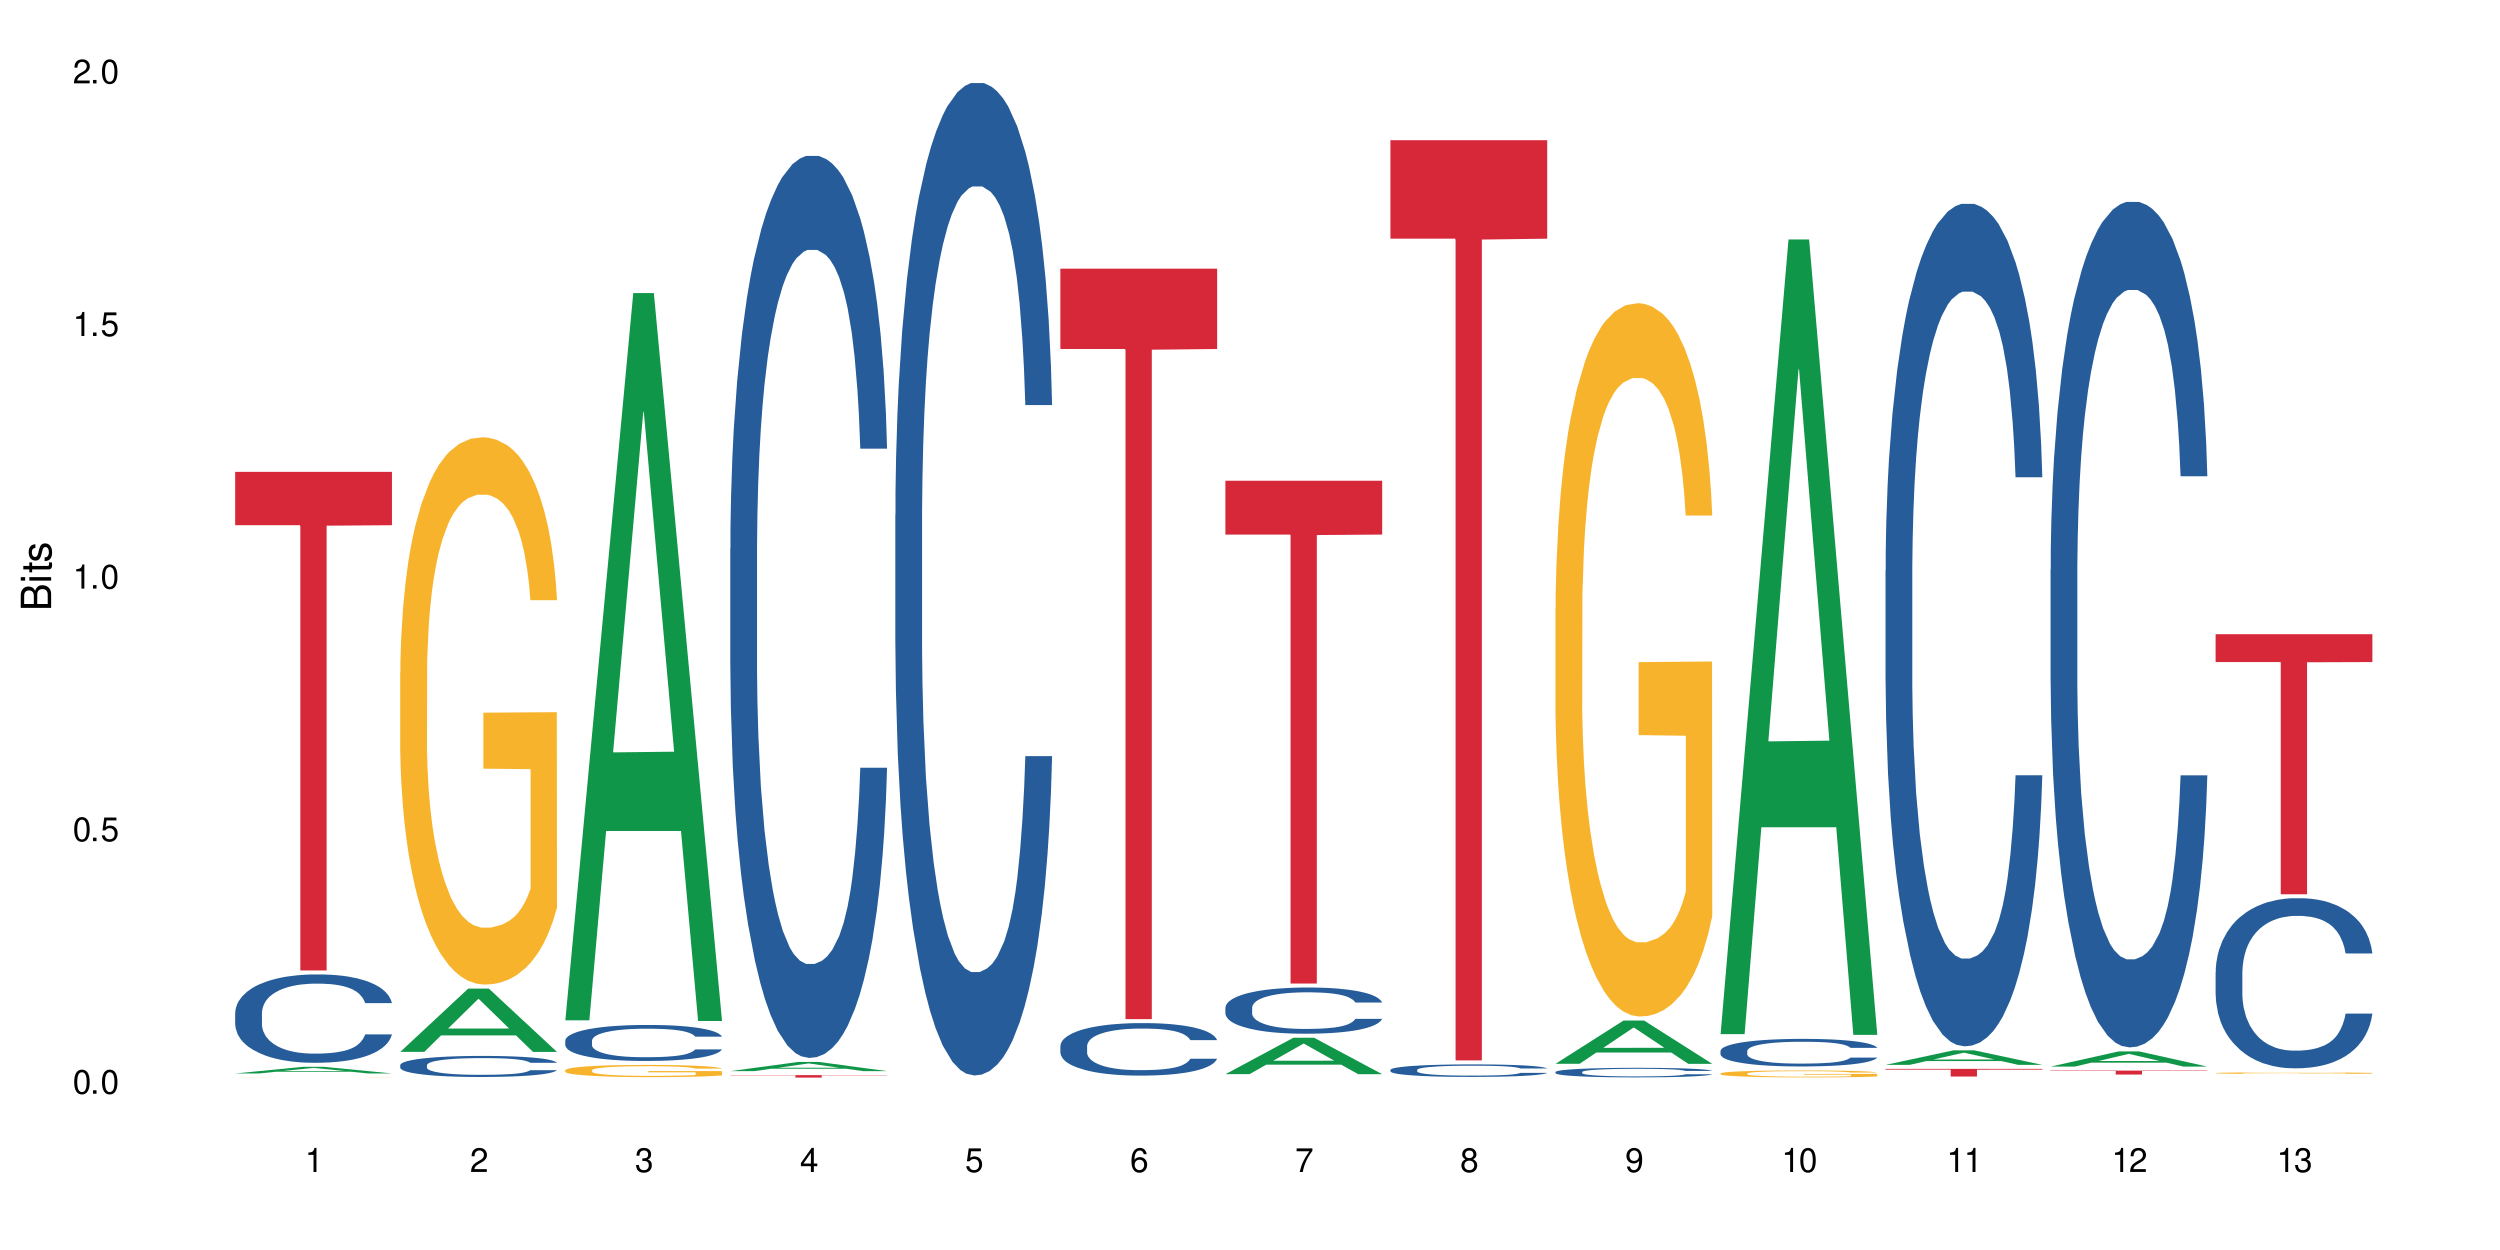
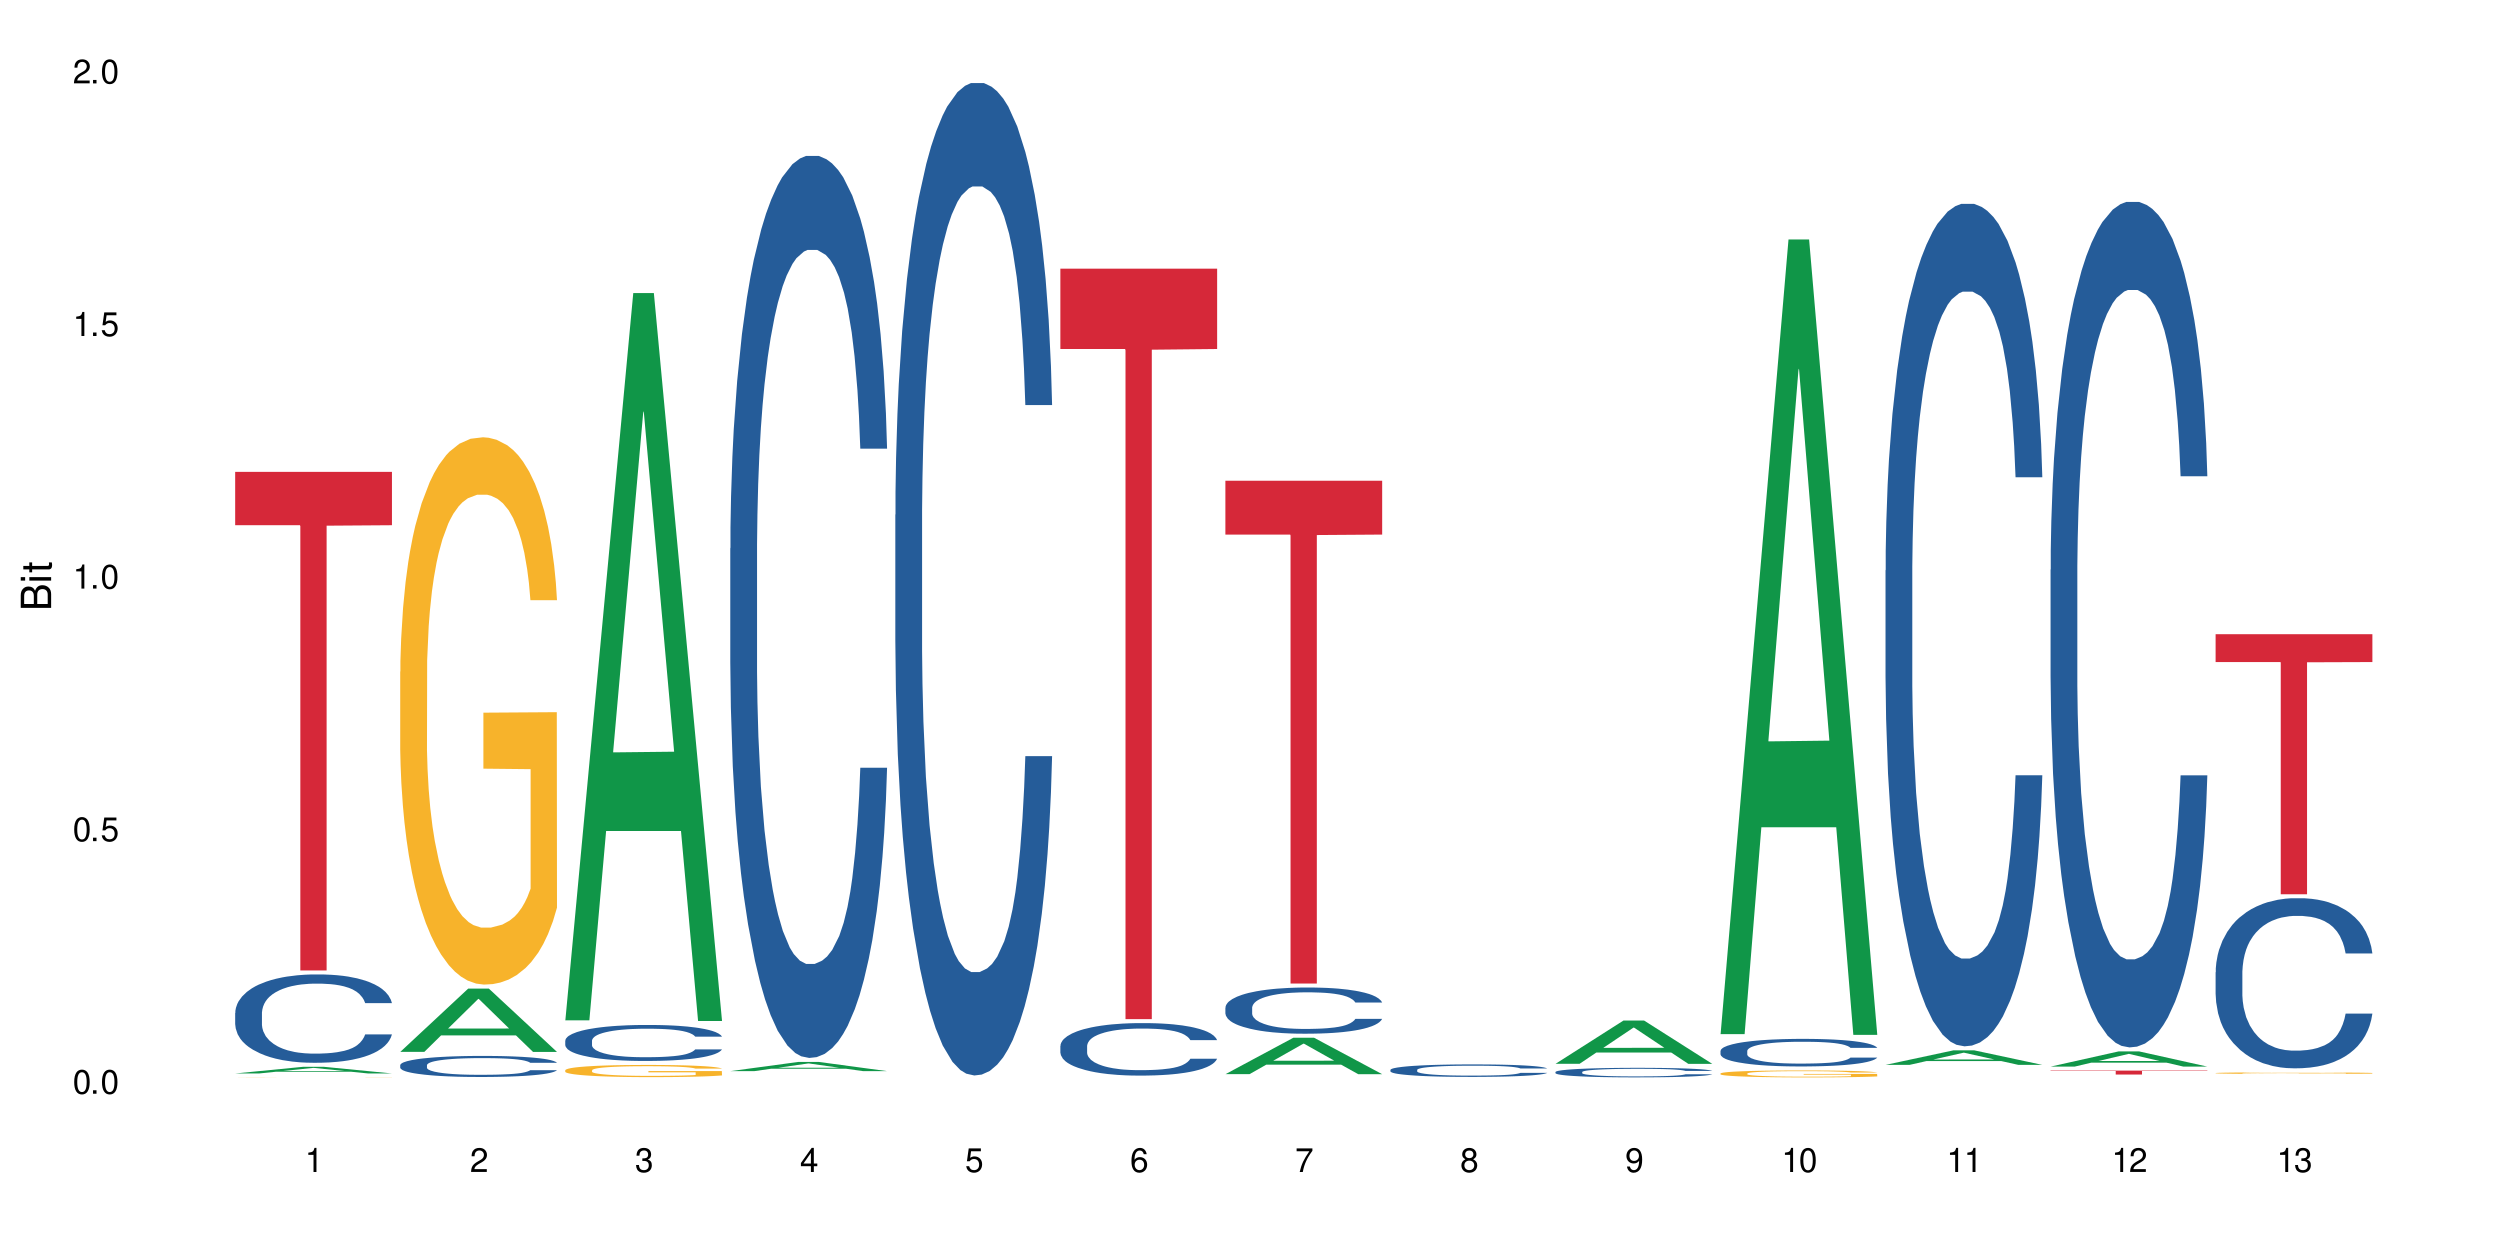
<svg xmlns="http://www.w3.org/2000/svg" xmlns:xlink="http://www.w3.org/1999/xlink" width="720" height="360" viewBox="0 0 720 360">
  <defs>
    <g>
      <g id="glyph-0-0">
</g>
      <g id="glyph-0-1">
        <path d="M 2.641 -6.938 C 2 -6.938 1.422 -6.656 1.078 -6.172 C 0.641 -5.562 0.406 -4.641 0.406 -3.359 C 0.406 -1.016 1.188 0.219 2.641 0.219 C 4.078 0.219 4.859 -1.016 4.859 -3.297 C 4.859 -4.641 4.656 -5.547 4.203 -6.172 C 3.844 -6.656 3.281 -6.938 2.641 -6.938 Z M 2.641 -6.188 C 3.547 -6.188 4 -5.25 4 -3.375 C 4 -1.406 3.562 -0.484 2.625 -0.484 C 1.734 -0.484 1.281 -1.438 1.281 -3.344 C 1.281 -5.25 1.734 -6.188 2.641 -6.188 Z M 2.641 -6.188 " />
      </g>
      <g id="glyph-0-2">
        <path d="M 1.828 -1 L 0.828 -1 L 0.828 0 L 1.828 0 Z M 1.828 -1 " />
      </g>
      <g id="glyph-0-3">
        <path d="M 4.562 -6.797 L 1.062 -6.797 L 0.547 -3.094 L 1.328 -3.094 C 1.719 -3.562 2.047 -3.734 2.578 -3.734 C 3.484 -3.734 4.062 -3.109 4.062 -2.094 C 4.062 -1.125 3.484 -0.531 2.578 -0.531 C 1.828 -0.531 1.375 -0.906 1.188 -1.672 L 0.328 -1.672 C 0.453 -1.109 0.547 -0.844 0.75 -0.594 C 1.125 -0.078 1.828 0.219 2.594 0.219 C 3.969 0.219 4.922 -0.781 4.922 -2.219 C 4.922 -3.562 4.031 -4.484 2.719 -4.484 C 2.25 -4.484 1.859 -4.359 1.469 -4.062 L 1.734 -5.969 L 4.562 -5.969 Z M 4.562 -6.797 " />
      </g>
      <g id="glyph-0-4">
        <path d="M 2.484 -4.938 L 2.484 0 L 3.328 0 L 3.328 -6.938 L 2.766 -6.938 C 2.469 -5.875 2.281 -5.734 0.984 -5.562 L 0.984 -4.938 Z M 2.484 -4.938 " />
      </g>
      <g id="glyph-0-5">
        <path d="M 4.859 -0.828 L 1.281 -0.828 C 1.359 -1.406 1.672 -1.781 2.5 -2.281 L 3.469 -2.828 C 4.406 -3.344 4.906 -4.062 4.906 -4.906 C 4.906 -5.484 4.672 -6.031 4.266 -6.406 C 3.859 -6.766 3.375 -6.938 2.719 -6.938 C 1.859 -6.938 1.219 -6.625 0.844 -6.031 C 0.609 -5.672 0.5 -5.234 0.484 -4.531 L 1.328 -4.531 C 1.359 -5.016 1.406 -5.281 1.531 -5.516 C 1.75 -5.938 2.188 -6.203 2.703 -6.203 C 3.469 -6.203 4.031 -5.641 4.031 -4.891 C 4.031 -4.344 3.719 -3.859 3.125 -3.516 L 2.234 -3 C 0.812 -2.172 0.406 -1.531 0.328 -0.016 L 4.859 -0.016 Z M 4.859 -0.828 " />
      </g>
      <g id="glyph-0-6">
        <path d="M 2.125 -3.188 L 2.578 -3.188 C 3.5 -3.188 3.984 -2.766 3.984 -1.922 C 3.984 -1.062 3.469 -0.531 2.594 -0.531 C 1.656 -0.531 1.203 -1 1.156 -2.016 L 0.312 -2.016 C 0.344 -1.453 0.438 -1.094 0.609 -0.781 C 0.953 -0.109 1.625 0.219 2.547 0.219 C 3.953 0.219 4.859 -0.625 4.859 -1.938 C 4.859 -2.828 4.516 -3.297 3.703 -3.594 C 4.344 -3.844 4.656 -4.328 4.656 -5.031 C 4.656 -6.219 3.875 -6.938 2.578 -6.938 C 1.203 -6.938 0.484 -6.172 0.453 -4.703 L 1.297 -4.703 C 1.312 -5.125 1.344 -5.359 1.453 -5.578 C 1.641 -5.969 2.062 -6.203 2.594 -6.203 C 3.344 -6.203 3.797 -5.75 3.797 -5 C 3.797 -4.516 3.609 -4.219 3.25 -4.047 C 3.016 -3.953 2.703 -3.922 2.125 -3.906 Z M 2.125 -3.188 " />
      </g>
      <g id="glyph-0-7">
        <path d="M 3.141 -1.672 L 3.141 0 L 3.984 0 L 3.984 -1.672 L 4.984 -1.672 L 4.984 -2.438 L 3.984 -2.438 L 3.984 -6.938 L 3.359 -6.938 L 0.266 -2.578 L 0.266 -1.672 Z M 3.141 -2.438 L 1 -2.438 L 3.141 -5.5 Z M 3.141 -2.438 " />
      </g>
      <g id="glyph-0-8">
        <path d="M 4.781 -5.125 C 4.609 -6.266 3.891 -6.938 2.844 -6.938 C 2.094 -6.938 1.422 -6.578 1.031 -5.953 C 0.594 -5.266 0.406 -4.422 0.406 -3.172 C 0.406 -2 0.578 -1.25 0.984 -0.641 C 1.359 -0.078 1.953 0.219 2.703 0.219 C 3.984 0.219 4.922 -0.75 4.922 -2.094 C 4.922 -3.375 4.062 -4.281 2.844 -4.281 C 2.172 -4.281 1.641 -4.031 1.281 -3.516 C 1.281 -5.234 1.828 -6.188 2.797 -6.188 C 3.391 -6.188 3.797 -5.797 3.938 -5.125 Z M 2.734 -3.531 C 3.547 -3.531 4.062 -2.953 4.062 -2.031 C 4.062 -1.156 3.484 -0.531 2.703 -0.531 C 1.922 -0.531 1.328 -1.188 1.328 -2.078 C 1.328 -2.938 1.906 -3.531 2.734 -3.531 Z M 2.734 -3.531 " />
      </g>
      <g id="glyph-0-9">
        <path d="M 4.984 -6.797 L 0.438 -6.797 L 0.438 -5.969 L 4.109 -5.969 C 2.5 -3.656 1.828 -2.234 1.328 0 L 2.219 0 C 2.594 -2.172 3.453 -4.047 4.984 -6.094 Z M 4.984 -6.797 " />
      </g>
      <g id="glyph-0-10">
        <path d="M 3.75 -3.656 C 4.469 -4.094 4.688 -4.438 4.688 -5.078 C 4.688 -6.172 3.844 -6.938 2.641 -6.938 C 1.438 -6.938 0.594 -6.172 0.594 -5.094 C 0.594 -4.438 0.812 -4.094 1.516 -3.656 C 0.734 -3.266 0.359 -2.703 0.359 -1.922 C 0.359 -0.656 1.281 0.219 2.641 0.219 C 3.984 0.219 4.922 -0.656 4.922 -1.922 C 4.922 -2.703 4.531 -3.266 3.75 -3.656 Z M 2.641 -6.188 C 3.359 -6.188 3.812 -5.75 3.812 -5.062 C 3.812 -4.406 3.344 -3.984 2.641 -3.984 C 1.922 -3.984 1.453 -4.406 1.453 -5.078 C 1.453 -5.75 1.922 -6.188 2.641 -6.188 Z M 2.641 -3.266 C 3.484 -3.266 4.062 -2.719 4.062 -1.906 C 4.062 -1.078 3.484 -0.531 2.625 -0.531 C 1.797 -0.531 1.219 -1.094 1.219 -1.906 C 1.219 -2.719 1.781 -3.266 2.641 -3.266 Z M 2.641 -3.266 " />
      </g>
      <g id="glyph-0-11">
        <path d="M 0.516 -1.578 C 0.672 -0.453 1.406 0.219 2.438 0.219 C 3.188 0.219 3.859 -0.141 4.266 -0.766 C 4.688 -1.453 4.891 -2.297 4.891 -3.547 C 4.891 -4.719 4.703 -5.453 4.312 -6.078 C 3.938 -6.641 3.344 -6.938 2.594 -6.938 C 1.297 -6.938 0.359 -5.969 0.359 -4.625 C 0.359 -3.344 1.234 -2.453 2.453 -2.453 C 3.094 -2.453 3.578 -2.672 4.016 -3.203 C 4 -1.484 3.469 -0.531 2.5 -0.531 C 1.906 -0.531 1.484 -0.906 1.359 -1.578 Z M 2.578 -6.203 C 3.375 -6.203 3.969 -5.531 3.969 -4.641 C 3.969 -3.797 3.391 -3.188 2.547 -3.188 C 1.734 -3.188 1.234 -3.766 1.234 -4.688 C 1.234 -5.562 1.797 -6.203 2.578 -6.203 Z M 2.578 -6.203 " />
      </g>
      <g id="glyph-1-0">
</g>
      <g id="glyph-1-1">
        <path d="M 0 -0.953 L 0 -4.891 C 0 -5.719 -0.234 -6.344 -0.734 -6.797 C -1.188 -7.234 -1.812 -7.469 -2.5 -7.469 C -3.547 -7.469 -4.188 -7 -4.625 -5.875 C -4.984 -6.688 -5.625 -7.094 -6.531 -7.094 C -7.172 -7.094 -7.734 -6.859 -8.141 -6.391 C -8.562 -5.922 -8.75 -5.344 -8.75 -4.5 L -8.75 -0.953 Z M -4.984 -2.062 L -7.766 -2.062 L -7.766 -4.219 C -7.766 -4.844 -7.688 -5.203 -7.453 -5.5 C -7.219 -5.812 -6.859 -5.969 -6.375 -5.969 C -5.891 -5.969 -5.531 -5.812 -5.297 -5.5 C -5.062 -5.203 -4.984 -4.844 -4.984 -4.219 Z M -0.984 -2.062 L -4 -2.062 L -4 -4.781 C -4 -5.766 -3.438 -6.359 -2.484 -6.359 C -1.547 -6.359 -0.984 -5.766 -0.984 -4.781 Z M -0.984 -2.062 " />
      </g>
      <g id="glyph-1-2">
        <path d="M -6.281 -1.797 L -6.281 -0.797 L 0 -0.797 L 0 -1.797 Z M -8.75 -1.797 L -8.75 -0.797 L -7.484 -0.797 L -7.484 -1.797 Z M -8.75 -1.797 " />
      </g>
      <g id="glyph-1-3">
        <path d="M -6.281 -3.047 L -6.281 -2.016 L -8.016 -2.016 L -8.016 -1.016 L -6.281 -1.016 L -6.281 -0.172 L -5.469 -0.172 L -5.469 -1.016 L -0.719 -1.016 C -0.078 -1.016 0.281 -1.453 0.281 -2.234 C 0.281 -2.5 0.25 -2.719 0.188 -3.047 L -0.641 -3.047 C -0.609 -2.906 -0.594 -2.766 -0.594 -2.562 C -0.594 -2.141 -0.719 -2.016 -1.156 -2.016 L -5.469 -2.016 L -5.469 -3.047 Z M -6.281 -3.047 " />
      </g>
      <g id="glyph-1-4">
-         <path d="M -4.531 -5.25 C -5.766 -5.25 -6.469 -4.422 -6.469 -2.969 C -6.469 -1.516 -5.719 -0.562 -4.547 -0.562 C -3.562 -0.562 -3.094 -1.062 -2.734 -2.562 L -2.516 -3.484 C -2.344 -4.188 -2.094 -4.469 -1.641 -4.469 C -1.047 -4.469 -0.641 -3.875 -0.641 -3 C -0.641 -2.453 -0.797 -2 -1.062 -1.75 C -1.25 -1.594 -1.422 -1.531 -1.875 -1.469 L -1.875 -0.406 C -0.422 -0.453 0.281 -1.266 0.281 -2.922 C 0.281 -4.5 -0.5 -5.516 -1.719 -5.516 C -2.656 -5.516 -3.172 -4.984 -3.469 -3.734 L -3.703 -2.766 C -3.891 -1.953 -4.156 -1.609 -4.594 -1.609 C -5.188 -1.609 -5.547 -2.125 -5.547 -2.938 C -5.547 -3.75 -5.203 -4.172 -4.531 -4.203 Z M -4.531 -5.25 " />
-       </g>
+         </g>
    </g>
  </defs>
  <rect x="-72" y="-36" width="864" height="432" fill="rgb(100%, 100%, 100%)" fill-opacity="1" />
  <path fill-rule="nonzero" fill="rgb(6.275%, 58.824%, 28.235%)" fill-opacity="1" d="M 67.73 309.156 L 67.777 309.152 L 87.316 307.238 L 93.25 307.238 L 112.883 309.156 L 105.984 309.156 L 101.066 308.656 L 79.5 308.656 L 74.676 309.156 L 67.73 309.156 L 81.574 308.449 L 99.086 308.445 L 90.355 307.551 L 90.258 307.551 L 90.164 307.555 L 81.527 308.445 L 81.574 308.449 Z M 67.73 309.156 " />
  <path fill-rule="nonzero" fill="rgb(14.51%, 36.078%, 60%)" fill-opacity="1" d="M 67.73 291.715 L 67.785 291.695 L 67.785 291.137 L 67.953 290.25 L 68.336 289.137 L 68.723 288.367 L 69.715 286.996 L 71.09 285.672 L 72.523 284.648 L 73.566 284.043 L 74.504 283.578 L 76.652 282.719 L 78.027 282.277 L 79.516 281.879 L 81.332 281.484 L 82.652 281.254 L 85.629 280.883 L 87.828 280.719 L 89.535 280.648 L 93.227 280.648 L 95.43 280.742 L 97.027 280.859 L 98.789 281.043 L 100.273 281.254 L 102.863 281.766 L 105.176 282.414 L 106.223 282.789 L 107.875 283.508 L 109.141 284.207 L 110.02 284.812 L 111.012 285.672 L 111.895 286.719 L 112.555 287.902 L 112.883 288.902 L 105.176 288.902 L 104.789 287.973 L 104.348 287.254 L 103.523 286.301 L 102.699 285.625 L 101.543 284.949 L 100.496 284.508 L 99.062 284.066 L 97.797 283.789 L 96.477 283.578 L 95.207 283.438 L 92.785 283.301 L 89.977 283.301 L 88.93 283.344 L 86.785 283.531 L 85.629 283.695 L 83.977 284.02 L 82.82 284.324 L 81.441 284.789 L 80.508 285.184 L 79.352 285.789 L 78.523 286.32 L 77.586 287.09 L 77.035 287.672 L 76.543 288.32 L 76.102 289.09 L 75.77 289.902 L 75.551 290.762 L 75.441 291.602 L 75.441 295.203 L 75.551 296.043 L 75.824 297.02 L 76.543 298.438 L 77.586 299.668 L 78.801 300.645 L 79.957 301.344 L 80.617 301.668 L 81.496 302.043 L 82.875 302.508 L 84.855 302.973 L 86.012 303.156 L 87.773 303.344 L 89.594 303.438 L 92.016 303.438 L 94.164 303.344 L 95.594 303.227 L 97.082 303.039 L 99.117 302.645 L 100.383 302.273 L 101.484 301.832 L 102.312 301.391 L 102.863 301.02 L 103.688 300.297 L 104.348 299.508 L 104.844 298.691 L 105.176 297.902 L 112.883 297.902 L 112.555 298.832 L 112.059 299.738 L 111.562 300.414 L 110.793 301.227 L 109.91 301.949 L 108.645 302.762 L 107.598 303.297 L 106.223 303.879 L 104.957 304.32 L 103.578 304.715 L 101.543 305.18 L 100.219 305.414 L 98.789 305.621 L 97.082 305.809 L 94.934 305.973 L 92.621 306.062 L 90.473 306.086 L 88.16 306.039 L 86.453 305.949 L 84.195 305.738 L 81.387 305.32 L 79.352 304.879 L 77.754 304.438 L 76.375 303.973 L 74.836 303.344 L 72.852 302.32 L 71.641 301.531 L 70.816 300.879 L 69.879 299.973 L 69.219 299.156 L 68.445 297.855 L 67.895 296.203 L 67.73 294.926 Z M 67.73 291.715 " />
  <path fill-rule="nonzero" fill="rgb(96.863%, 70.196%, 16.863%)" fill-opacity="1" d="M 67.73 310.324 L 67.785 310.324 L 68.008 310.32 L 68.559 310.32 L 69.273 310.316 L 70.539 310.316 L 71.367 310.312 L 73.898 310.312 L 76.211 310.309 L 106.551 310.309 L 107.875 310.312 L 110.297 310.312 L 111.234 310.316 L 112.555 310.316 L 112.883 310.32 L 105.23 310.32 L 104.789 310.316 L 103.469 310.316 L 102.641 310.312 L 79.902 310.312 L 78.801 310.316 L 76.871 310.316 L 76.266 310.32 L 75.938 310.32 L 75.496 310.324 L 75.441 310.328 L 75.605 310.332 L 76.375 310.332 L 77.035 310.336 L 78.855 310.336 L 79.844 310.34 L 88.82 310.34 L 91.023 310.344 L 93.832 310.344 L 97.137 310.34 L 105.285 310.34 L 105.285 310.332 L 91.684 310.332 L 91.684 310.328 L 112.828 310.328 L 112.883 310.34 L 111.727 310.34 L 110.297 310.344 L 98.953 310.344 L 96.531 310.348 L 87.168 310.348 L 85.242 310.344 L 76.598 310.344 L 75.109 310.34 L 71.09 310.34 L 70.207 310.336 L 68.941 310.336 L 68.5 310.332 L 67.84 310.332 L 67.73 310.328 Z M 67.73 310.324 " />
  <path fill-rule="nonzero" fill="rgb(83.922%, 15.686%, 22.353%)" fill-opacity="1" d="M 67.73 135.891 L 112.883 135.891 L 112.883 151.262 L 94.066 151.398 L 94.066 279.496 L 86.496 279.496 L 86.496 151.531 L 86.387 151.262 L 67.73 151.262 Z M 67.73 135.891 " />
  <path fill-rule="nonzero" fill="rgb(6.275%, 58.824%, 28.235%)" fill-opacity="1" d="M 115.262 302.941 L 115.309 302.922 L 134.848 284.711 L 140.781 284.711 L 160.414 302.957 L 153.516 302.957 L 148.598 298.195 L 127.031 298.195 L 122.207 302.941 L 115.262 302.941 L 129.105 296.227 L 146.617 296.207 L 137.887 287.691 L 137.789 287.676 L 137.691 287.727 L 129.059 296.207 L 129.105 296.227 Z M 115.262 302.941 " />
  <path fill-rule="nonzero" fill="rgb(14.51%, 36.078%, 60%)" fill-opacity="1" d="M 115.262 306.746 L 115.316 306.742 L 115.316 306.609 L 115.48 306.398 L 115.867 306.133 L 116.254 305.949 L 117.242 305.621 L 118.621 305.305 L 120.051 305.062 L 121.098 304.918 L 122.035 304.809 L 124.184 304.602 L 125.559 304.496 L 127.047 304.402 L 128.863 304.309 L 130.184 304.254 L 133.156 304.164 L 135.359 304.125 L 137.066 304.109 L 140.758 304.109 L 142.961 304.129 L 144.555 304.156 L 146.316 304.203 L 147.805 304.254 L 150.395 304.375 L 152.707 304.531 L 153.75 304.617 L 155.402 304.789 L 156.672 304.957 L 157.551 305.102 L 158.543 305.305 L 159.422 305.555 L 160.086 305.836 L 160.414 306.078 L 152.707 306.078 L 152.32 305.855 L 151.879 305.684 L 151.055 305.457 L 150.227 305.293 L 149.07 305.133 L 148.023 305.027 L 146.594 304.922 L 145.328 304.855 L 144.004 304.809 L 142.738 304.773 L 140.316 304.738 L 137.508 304.738 L 136.461 304.75 L 134.312 304.797 L 133.156 304.836 L 131.504 304.91 L 130.348 304.984 L 128.973 305.094 L 128.035 305.188 L 126.879 305.332 L 126.055 305.461 L 125.117 305.645 L 124.566 305.781 L 124.07 305.938 L 123.633 306.121 L 123.301 306.316 L 123.082 306.52 L 122.969 306.719 L 122.969 307.578 L 123.082 307.777 L 123.355 308.012 L 124.07 308.348 L 125.117 308.645 L 126.328 308.875 L 127.484 309.043 L 128.145 309.121 L 129.027 309.207 L 130.402 309.32 L 132.387 309.43 L 133.543 309.473 L 135.305 309.52 L 137.121 309.539 L 139.547 309.539 L 141.691 309.52 L 143.125 309.492 L 144.609 309.445 L 146.648 309.352 L 147.914 309.266 L 149.016 309.16 L 149.844 309.055 L 150.395 308.965 L 151.219 308.793 L 151.879 308.605 L 152.375 308.41 L 152.707 308.223 L 160.414 308.223 L 160.086 308.441 L 159.59 308.66 L 159.094 308.82 L 158.324 309.016 L 157.441 309.188 L 156.176 309.379 L 155.129 309.508 L 153.75 309.645 L 152.484 309.75 L 151.109 309.848 L 149.07 309.957 L 147.75 310.012 L 146.316 310.062 L 144.609 310.105 L 142.465 310.145 L 140.152 310.168 L 138.004 310.172 L 135.691 310.16 L 133.984 310.141 L 131.727 310.09 L 128.918 309.988 L 126.879 309.883 L 125.281 309.781 L 123.906 309.668 L 122.363 309.52 L 120.383 309.273 L 119.172 309.086 L 118.344 308.93 L 117.41 308.715 L 116.746 308.52 L 115.977 308.211 L 115.426 307.816 L 115.262 307.512 Z M 115.262 306.746 " />
  <path fill-rule="nonzero" fill="rgb(96.863%, 70.196%, 16.863%)" fill-opacity="1" d="M 115.262 193.445 L 115.316 193.305 L 115.316 190.426 L 115.535 183.945 L 116.086 175.02 L 116.805 167.68 L 117.574 161.922 L 118.07 158.898 L 118.895 154.578 L 119.609 151.414 L 121.43 144.934 L 123.742 138.891 L 125.008 136.297 L 126.438 133.852 L 128.477 131.117 L 129.414 130.109 L 132.277 127.805 L 135.523 126.363 L 139.105 125.934 L 140.758 126.078 L 143.016 126.652 L 146.098 128.238 L 147.859 129.676 L 149.238 131.117 L 150.668 132.988 L 152.43 135.867 L 154.082 139.32 L 155.402 142.777 L 156.727 147.094 L 157.828 151.699 L 158.762 156.738 L 159.59 162.785 L 160.086 167.824 L 160.414 172.863 L 152.762 172.863 L 152.32 167.824 L 151.824 163.938 L 151 159.188 L 150.172 155.73 L 149.348 152.996 L 147.805 149.254 L 146.484 146.949 L 144.832 144.934 L 143.234 143.641 L 141.418 142.777 L 140.316 142.488 L 137.398 142.488 L 134.754 143.496 L 133.211 144.648 L 132.109 145.797 L 130.57 147.957 L 129.633 149.684 L 129.082 150.836 L 127.43 155.301 L 126.328 159.332 L 125.723 162.066 L 124.953 166.383 L 124.402 170.27 L 123.797 176.027 L 123.465 180.348 L 123.023 190.137 L 122.969 216.047 L 123.137 221.52 L 123.465 227.422 L 123.906 232.602 L 124.566 238.074 L 125.227 242.246 L 126.383 247.863 L 127.375 251.605 L 128.145 254.051 L 129.633 257.938 L 130.238 259.234 L 131.672 261.824 L 133.156 263.84 L 134.973 265.566 L 136.352 266.43 L 138.555 267.152 L 141.363 267.152 L 144.668 266.289 L 146.758 265.137 L 148.191 263.984 L 149.125 262.977 L 150.281 261.395 L 151.109 259.953 L 151.879 258.371 L 152.816 255.922 L 152.816 221.52 L 139.215 221.375 L 139.215 205.25 L 160.359 205.105 L 160.414 261.395 L 159.258 265.281 L 157.828 269.023 L 156.449 271.902 L 155.02 274.348 L 152.98 277.082 L 151.328 278.812 L 148.797 280.828 L 146.484 282.121 L 144.059 282.984 L 141.914 283.418 L 139.379 283.562 L 137.121 283.273 L 134.699 282.41 L 132.773 281.258 L 131.012 279.82 L 129.246 277.949 L 127.047 274.926 L 125.613 272.477 L 124.125 269.453 L 122.641 265.855 L 121.316 261.969 L 120.438 258.945 L 119.555 255.492 L 118.621 251.172 L 117.738 246.277 L 117.078 241.816 L 116.473 236.777 L 116.031 232.027 L 115.59 225.547 L 115.371 220.367 L 115.262 215.902 Z M 115.262 193.445 " />
  <path fill-rule="nonzero" fill="rgb(6.275%, 58.824%, 28.235%)" fill-opacity="1" d="M 162.793 293.848 L 162.84 293.652 L 182.379 84.406 L 188.312 84.406 L 207.945 294.043 L 201.047 294.043 L 196.125 239.32 L 174.562 239.32 L 169.738 293.848 L 162.793 293.848 L 176.637 216.684 L 194.148 216.488 L 185.418 118.656 L 185.32 118.457 L 185.223 119.051 L 176.59 216.488 L 176.637 216.684 Z M 162.793 293.848 " />
  <path fill-rule="nonzero" fill="rgb(14.51%, 36.078%, 60%)" fill-opacity="1" d="M 162.793 299.703 L 162.848 299.691 L 162.848 299.465 L 163.012 299.105 L 163.398 298.652 L 163.781 298.34 L 164.773 297.781 L 166.148 297.238 L 167.582 296.824 L 168.629 296.578 L 169.562 296.387 L 171.711 296.039 L 173.09 295.859 L 174.574 295.695 L 176.391 295.535 L 177.715 295.441 L 180.688 295.289 L 182.891 295.223 L 184.598 295.195 L 188.285 295.195 L 190.488 295.234 L 192.086 295.281 L 193.848 295.355 L 195.336 295.441 L 197.922 295.648 L 200.234 295.914 L 201.281 296.066 L 202.934 296.359 L 204.199 296.645 L 205.082 296.891 L 206.074 297.238 L 206.953 297.668 L 207.613 298.148 L 207.945 298.555 L 200.234 298.555 L 199.852 298.176 L 199.41 297.883 L 198.582 297.496 L 197.758 297.223 L 196.602 296.945 L 195.555 296.766 L 194.125 296.586 L 192.855 296.473 L 191.535 296.387 L 190.27 296.332 L 187.848 296.273 L 185.039 296.273 L 183.992 296.293 L 181.844 296.367 L 180.688 296.434 L 179.035 296.566 L 177.879 296.691 L 176.504 296.879 L 175.566 297.043 L 174.41 297.289 L 173.586 297.504 L 172.648 297.816 L 172.098 298.055 L 171.602 298.32 L 171.16 298.633 L 170.832 298.965 L 170.609 299.312 L 170.5 299.656 L 170.5 301.121 L 170.609 301.465 L 170.887 301.859 L 171.602 302.438 L 172.648 302.941 L 173.859 303.34 L 175.016 303.621 L 175.676 303.754 L 176.559 303.906 L 177.934 304.094 L 179.918 304.285 L 181.074 304.359 L 182.836 304.438 L 184.652 304.473 L 187.074 304.473 L 189.223 304.438 L 190.656 304.391 L 192.141 304.312 L 194.18 304.152 L 195.445 304 L 196.547 303.82 L 197.371 303.641 L 197.922 303.488 L 198.75 303.195 L 199.41 302.875 L 199.906 302.543 L 200.234 302.219 L 207.945 302.219 L 207.613 302.598 L 207.117 302.969 L 206.625 303.242 L 205.852 303.574 L 204.973 303.867 L 203.703 304.199 L 202.66 304.418 L 201.281 304.652 L 200.016 304.836 L 198.641 304.996 L 196.602 305.184 L 195.281 305.277 L 193.848 305.363 L 192.141 305.441 L 189.992 305.508 L 187.68 305.543 L 185.535 305.555 L 183.219 305.535 L 181.512 305.496 L 179.254 305.41 L 176.449 305.242 L 174.41 305.062 L 172.812 304.883 L 171.438 304.691 L 169.895 304.438 L 167.914 304.02 L 166.699 303.699 L 165.875 303.434 L 164.938 303.062 L 164.277 302.73 L 163.508 302.203 L 162.957 301.531 L 162.793 301.008 Z M 162.793 299.703 " />
  <path fill-rule="nonzero" fill="rgb(96.863%, 70.196%, 16.863%)" fill-opacity="1" d="M 162.793 308.207 L 162.848 308.203 L 162.848 308.141 L 163.066 307.996 L 163.617 307.797 L 164.332 307.633 L 165.105 307.504 L 165.602 307.438 L 166.426 307.344 L 167.141 307.273 L 168.957 307.129 L 171.27 306.992 L 172.539 306.934 L 173.969 306.879 L 176.008 306.82 L 176.941 306.797 L 179.805 306.746 L 183.055 306.715 L 186.633 306.703 L 188.285 306.707 L 190.543 306.719 L 193.629 306.754 L 195.391 306.789 L 196.766 306.82 L 198.199 306.859 L 199.961 306.926 L 201.613 307.004 L 202.934 307.078 L 204.254 307.176 L 205.355 307.277 L 206.293 307.391 L 207.117 307.523 L 207.613 307.637 L 207.945 307.75 L 200.289 307.75 L 199.852 307.637 L 199.355 307.551 L 198.527 307.445 L 197.703 307.367 L 196.875 307.309 L 195.336 307.223 L 194.012 307.172 L 192.363 307.129 L 190.766 307.098 L 188.949 307.078 L 187.848 307.074 L 184.926 307.074 L 182.285 307.094 L 180.742 307.121 L 179.641 307.148 L 178.098 307.195 L 177.164 307.234 L 176.613 307.258 L 174.961 307.359 L 173.859 307.449 L 173.254 307.508 L 172.484 307.605 L 171.934 307.691 L 171.328 307.82 L 170.996 307.918 L 170.555 308.133 L 170.5 308.711 L 170.664 308.832 L 170.996 308.965 L 171.438 309.082 L 172.098 309.203 L 172.758 309.297 L 173.914 309.422 L 174.906 309.504 L 175.676 309.559 L 177.164 309.645 L 177.77 309.672 L 179.199 309.73 L 180.688 309.777 L 182.504 309.816 L 183.883 309.836 L 186.082 309.852 L 188.891 309.852 L 192.195 309.832 L 194.289 309.805 L 195.719 309.781 L 196.656 309.758 L 197.812 309.723 L 198.641 309.691 L 199.41 309.656 L 200.348 309.602 L 200.348 308.832 L 186.746 308.832 L 186.746 308.473 L 207.891 308.469 L 207.945 309.723 L 206.789 309.809 L 205.355 309.891 L 203.98 309.957 L 202.547 310.012 L 200.512 310.07 L 198.859 310.109 L 196.324 310.156 L 194.012 310.184 L 191.59 310.203 L 189.441 310.211 L 186.91 310.215 L 184.652 310.211 L 182.23 310.191 L 180.301 310.164 L 178.539 310.133 L 176.777 310.09 L 174.574 310.023 L 173.145 309.969 L 171.656 309.902 L 170.172 309.82 L 168.848 309.734 L 167.969 309.668 L 167.086 309.59 L 166.148 309.492 L 165.27 309.387 L 164.609 309.285 L 164.004 309.172 L 163.562 309.066 L 163.121 308.922 L 162.902 308.809 L 162.793 308.707 Z M 162.793 308.207 " />
  <path fill-rule="nonzero" fill="rgb(6.275%, 58.824%, 28.235%)" fill-opacity="1" d="M 210.32 308.484 L 210.371 308.48 L 229.906 305.84 L 235.84 305.84 L 255.477 308.488 L 248.578 308.488 L 243.656 307.797 L 222.094 307.797 L 217.27 308.484 L 210.32 308.484 L 224.168 307.512 L 241.68 307.508 L 232.945 306.273 L 232.852 306.27 L 232.754 306.277 L 224.117 307.508 L 224.168 307.512 Z M 210.32 308.484 " />
  <path fill-rule="nonzero" fill="rgb(14.51%, 36.078%, 60%)" fill-opacity="1" d="M 210.32 157.941 L 210.375 157.703 L 210.375 152.004 L 210.543 142.98 L 210.926 131.582 L 211.312 123.746 L 212.305 109.734 L 213.68 96.199 L 215.113 85.75 L 216.16 79.578 L 217.094 74.828 L 219.242 66.043 L 220.617 61.531 L 222.105 57.492 L 223.922 53.457 L 225.246 51.082 L 228.219 47.285 L 230.422 45.621 L 232.129 44.91 L 235.816 44.91 L 238.02 45.859 L 239.617 47.047 L 241.379 48.945 L 242.863 51.082 L 245.453 56.309 L 247.766 62.957 L 248.812 66.754 L 250.465 74.117 L 251.73 81.238 L 252.613 87.414 L 253.602 96.199 L 254.484 106.887 L 255.145 118.996 L 255.477 129.207 L 247.766 129.207 L 247.379 119.707 L 246.941 112.348 L 246.113 102.613 L 245.289 95.727 L 244.133 88.84 L 243.086 84.328 L 241.652 79.816 L 240.387 76.965 L 239.066 74.828 L 237.801 73.402 L 235.375 71.98 L 232.566 71.98 L 231.523 72.453 L 229.375 74.355 L 228.219 76.016 L 226.566 79.34 L 225.41 82.426 L 224.031 87.176 L 223.098 91.215 L 221.941 97.387 L 221.113 102.848 L 220.18 110.684 L 219.629 116.621 L 219.133 123.27 L 218.691 131.105 L 218.359 139.418 L 218.141 148.203 L 218.031 156.754 L 218.031 193.559 L 218.141 202.105 L 218.418 212.082 L 219.133 226.566 L 220.18 239.152 L 221.391 249.125 L 222.547 256.25 L 223.207 259.574 L 224.086 263.371 L 225.465 268.121 L 227.445 272.871 L 228.602 274.77 L 230.367 276.672 L 232.184 277.621 L 234.605 277.621 L 236.754 276.672 L 238.184 275.484 L 239.672 273.582 L 241.707 269.547 L 242.977 265.746 L 244.078 261.234 L 244.902 256.723 L 245.453 252.926 L 246.277 245.562 L 246.941 237.488 L 247.438 229.18 L 247.766 221.105 L 255.477 221.105 L 255.145 230.602 L 254.648 239.863 L 254.152 246.75 L 253.383 255.062 L 252.5 262.422 L 251.234 270.734 L 250.188 276.195 L 248.812 282.133 L 247.547 286.645 L 246.168 290.68 L 244.133 295.43 L 242.809 297.805 L 241.379 299.941 L 239.672 301.84 L 237.523 303.504 L 235.211 304.453 L 233.062 304.691 L 230.75 304.215 L 229.043 303.266 L 226.785 301.129 L 223.977 296.855 L 221.941 292.344 L 220.344 287.832 L 218.965 283.082 L 217.426 276.672 L 215.441 266.223 L 214.23 258.148 L 213.406 251.5 L 212.469 242.238 L 211.809 233.926 L 211.039 220.629 L 210.488 203.77 L 210.32 190.711 Z M 210.32 157.941 " />
-   <path fill-rule="nonzero" fill="rgb(83.922%, 15.686%, 22.353%)" fill-opacity="1" d="M 210.32 309.637 L 255.477 309.637 L 255.477 309.711 L 236.656 309.715 L 236.656 310.348 L 229.086 310.348 L 229.086 309.715 L 228.977 309.711 L 210.32 309.711 Z M 210.32 309.637 " />
  <path fill-rule="nonzero" fill="rgb(14.51%, 36.078%, 60%)" fill-opacity="1" d="M 257.852 148.277 L 257.906 148.016 L 257.906 141.746 L 258.07 131.816 L 258.457 119.277 L 258.844 110.652 L 259.832 95.238 L 261.211 80.348 L 262.641 68.852 L 263.688 62.059 L 264.625 56.832 L 266.773 47.168 L 268.148 42.203 L 269.637 37.762 L 271.453 33.32 L 272.773 30.707 L 275.746 26.527 L 277.949 24.699 L 279.656 23.914 L 283.348 23.914 L 285.551 24.961 L 287.145 26.266 L 288.91 28.355 L 290.395 30.707 L 292.984 36.457 L 295.297 43.77 L 296.344 47.949 L 297.996 56.051 L 299.262 63.887 L 300.141 70.68 L 301.133 80.348 L 302.016 92.105 L 302.676 105.43 L 303.004 116.664 L 295.297 116.664 L 294.91 106.211 L 294.469 98.113 L 293.645 87.402 L 292.816 79.824 L 291.66 72.25 L 290.617 67.285 L 289.184 62.32 L 287.918 59.184 L 286.598 56.832 L 285.328 55.266 L 282.906 53.699 L 280.098 53.699 L 279.051 54.223 L 276.902 56.312 L 275.746 58.141 L 274.098 61.797 L 272.941 65.195 L 271.562 70.418 L 270.625 74.859 L 269.469 81.652 L 268.645 87.664 L 267.707 96.285 L 267.156 102.816 L 266.66 110.133 L 266.223 118.754 L 265.891 127.898 L 265.672 137.562 L 265.562 146.969 L 265.562 187.465 L 265.672 196.871 L 265.945 207.844 L 266.66 223.781 L 267.707 237.629 L 268.918 248.602 L 270.074 256.441 L 270.738 260.098 L 271.617 264.277 L 272.996 269.504 L 274.977 274.727 L 276.133 276.816 L 277.895 278.91 L 279.711 279.953 L 282.137 279.953 L 284.281 278.91 L 285.715 277.602 L 287.203 275.512 L 289.238 271.07 L 290.504 266.891 L 291.605 261.926 L 292.434 256.961 L 292.984 252.781 L 293.809 244.684 L 294.469 235.801 L 294.965 226.656 L 295.297 217.773 L 303.004 217.773 L 302.676 228.223 L 302.18 238.414 L 301.684 245.988 L 300.914 255.133 L 300.031 263.234 L 298.766 272.375 L 297.719 278.387 L 296.344 284.918 L 295.074 289.883 L 293.699 294.324 L 291.66 299.547 L 290.34 302.16 L 288.91 304.512 L 287.203 306.602 L 285.055 308.43 L 282.742 309.477 L 280.594 309.738 L 278.281 309.215 L 276.574 308.168 L 274.316 305.82 L 271.508 301.117 L 269.469 296.152 L 267.875 291.188 L 266.496 285.961 L 264.953 278.91 L 262.973 267.414 L 261.762 258.531 L 260.934 251.215 L 260 241.023 L 259.34 231.879 L 258.566 217.25 L 258.016 198.699 L 257.852 184.332 Z M 257.852 148.277 " />
  <path fill-rule="nonzero" fill="rgb(14.51%, 36.078%, 60%)" fill-opacity="1" d="M 305.383 301.238 L 305.438 301.223 L 305.438 300.891 L 305.602 300.367 L 305.988 299.703 L 306.371 299.246 L 307.363 298.434 L 308.742 297.645 L 310.172 297.039 L 311.219 296.68 L 312.156 296.402 L 314.301 295.891 L 315.68 295.629 L 317.164 295.395 L 318.984 295.156 L 320.305 295.02 L 323.277 294.797 L 325.48 294.703 L 327.188 294.66 L 330.879 294.66 L 333.078 294.715 L 334.676 294.785 L 336.438 294.895 L 337.926 295.02 L 340.512 295.324 L 342.828 295.711 L 343.871 295.934 L 345.523 296.359 L 346.789 296.773 L 347.672 297.133 L 348.664 297.645 L 349.543 298.266 L 350.203 298.973 L 350.535 299.566 L 342.828 299.566 L 342.441 299.012 L 342 298.586 L 341.176 298.02 L 340.348 297.617 L 339.191 297.215 L 338.145 296.953 L 336.715 296.691 L 335.449 296.527 L 334.125 296.402 L 332.859 296.32 L 330.438 296.234 L 327.629 296.234 L 326.582 296.262 L 324.434 296.375 L 323.277 296.469 L 321.625 296.664 L 320.469 296.844 L 319.094 297.121 L 318.156 297.355 L 317 297.715 L 316.176 298.031 L 315.238 298.488 L 314.688 298.832 L 314.191 299.219 L 313.75 299.676 L 313.422 300.16 L 313.199 300.672 L 313.09 301.168 L 313.09 303.309 L 313.199 303.809 L 313.477 304.387 L 314.191 305.23 L 315.238 305.965 L 316.449 306.543 L 317.605 306.957 L 318.266 307.152 L 319.148 307.371 L 320.523 307.648 L 322.508 307.926 L 323.664 308.035 L 325.426 308.145 L 327.242 308.203 L 329.664 308.203 L 331.812 308.145 L 333.246 308.078 L 334.73 307.965 L 336.77 307.73 L 338.035 307.512 L 339.137 307.246 L 339.961 306.984 L 340.512 306.766 L 341.34 306.336 L 342 305.867 L 342.496 305.383 L 342.828 304.914 L 350.535 304.914 L 350.203 305.465 L 349.711 306.004 L 349.215 306.406 L 348.441 306.891 L 347.562 307.316 L 346.297 307.801 L 345.25 308.117 L 343.871 308.465 L 342.605 308.727 L 341.23 308.961 L 339.191 309.238 L 337.871 309.375 L 336.438 309.5 L 334.73 309.609 L 332.586 309.707 L 330.27 309.762 L 328.125 309.777 L 325.812 309.75 L 324.105 309.695 L 321.848 309.57 L 319.039 309.32 L 317 309.059 L 315.402 308.797 L 314.027 308.52 L 312.484 308.145 L 310.504 307.539 L 309.293 307.066 L 308.465 306.68 L 307.531 306.145 L 306.867 305.66 L 306.098 304.887 L 305.547 303.902 L 305.383 303.145 Z M 305.383 301.238 " />
  <path fill-rule="nonzero" fill="rgb(83.922%, 15.686%, 22.353%)" fill-opacity="1" d="M 305.383 77.379 L 350.535 77.379 L 350.535 100.512 L 331.719 100.715 L 331.719 293.512 L 324.145 293.512 L 324.145 100.918 L 324.035 100.512 L 305.383 100.512 Z M 305.383 77.379 " />
  <path fill-rule="nonzero" fill="rgb(6.275%, 58.824%, 28.235%)" fill-opacity="1" d="M 352.91 309.355 L 352.961 309.348 L 372.496 298.863 L 378.43 298.863 L 398.066 309.367 L 391.168 309.367 L 386.246 306.625 L 364.684 306.625 L 359.859 309.355 L 352.91 309.355 L 366.758 305.488 L 384.27 305.48 L 375.535 300.578 L 375.441 300.57 L 375.344 300.598 L 366.707 305.48 L 366.758 305.488 Z M 352.91 309.355 " />
  <path fill-rule="nonzero" fill="rgb(14.51%, 36.078%, 60%)" fill-opacity="1" d="M 352.91 290.203 L 352.969 290.188 L 352.969 289.898 L 353.133 289.434 L 353.52 288.852 L 353.902 288.449 L 354.895 287.734 L 356.27 287.043 L 357.703 286.508 L 358.75 286.191 L 359.684 285.945 L 361.832 285.496 L 363.211 285.266 L 364.695 285.059 L 366.512 284.852 L 367.836 284.73 L 370.809 284.539 L 373.012 284.453 L 374.719 284.414 L 378.406 284.414 L 380.609 284.465 L 382.207 284.523 L 383.969 284.621 L 385.457 284.73 L 388.043 285 L 390.355 285.34 L 391.402 285.535 L 393.055 285.91 L 394.32 286.273 L 395.203 286.59 L 396.195 287.043 L 397.074 287.59 L 397.734 288.207 L 398.066 288.73 L 390.355 288.73 L 389.973 288.246 L 389.531 287.867 L 388.703 287.371 L 387.879 287.016 L 386.723 286.664 L 385.676 286.434 L 384.246 286.203 L 382.977 286.055 L 381.656 285.945 L 380.391 285.875 L 377.965 285.801 L 375.16 285.801 L 374.113 285.824 L 371.965 285.922 L 370.809 286.008 L 369.156 286.18 L 368 286.336 L 366.625 286.578 L 365.688 286.785 L 364.531 287.102 L 363.703 287.383 L 362.77 287.781 L 362.219 288.086 L 361.723 288.426 L 361.281 288.828 L 360.953 289.254 L 360.73 289.703 L 360.621 290.141 L 360.621 292.023 L 360.73 292.461 L 361.008 292.973 L 361.723 293.715 L 362.77 294.359 L 363.98 294.867 L 365.137 295.234 L 365.797 295.402 L 366.68 295.598 L 368.055 295.84 L 370.039 296.082 L 371.195 296.18 L 372.957 296.277 L 374.773 296.328 L 377.195 296.328 L 379.344 296.277 L 380.773 296.219 L 382.262 296.121 L 384.301 295.914 L 385.566 295.719 L 386.668 295.488 L 387.492 295.258 L 388.043 295.062 L 388.871 294.688 L 389.531 294.273 L 390.027 293.848 L 390.355 293.434 L 398.066 293.434 L 397.734 293.922 L 397.238 294.395 L 396.742 294.746 L 395.973 295.172 L 395.094 295.551 L 393.824 295.973 L 392.781 296.254 L 391.402 296.559 L 390.137 296.789 L 388.758 296.996 L 386.723 297.238 L 385.402 297.359 L 383.969 297.469 L 382.262 297.566 L 380.113 297.652 L 377.801 297.699 L 375.652 297.711 L 373.34 297.688 L 371.633 297.641 L 369.375 297.531 L 366.566 297.312 L 364.531 297.082 L 362.934 296.852 L 361.559 296.605 L 360.016 296.277 L 358.031 295.742 L 356.82 295.332 L 355.996 294.988 L 355.059 294.516 L 354.398 294.09 L 353.629 293.41 L 353.078 292.547 L 352.91 291.879 Z M 352.91 290.203 " />
  <path fill-rule="nonzero" fill="rgb(83.922%, 15.686%, 22.353%)" fill-opacity="1" d="M 352.91 138.457 L 398.066 138.457 L 398.066 153.957 L 379.246 154.094 L 379.246 283.266 L 371.676 283.266 L 371.676 154.227 L 371.566 153.957 L 352.91 153.957 Z M 352.91 138.457 " />
  <path fill-rule="nonzero" fill="rgb(14.51%, 36.078%, 60%)" fill-opacity="1" d="M 400.441 308.117 L 400.496 308.113 L 400.496 308.035 L 400.664 307.91 L 401.047 307.75 L 401.434 307.641 L 402.426 307.449 L 403.801 307.262 L 405.234 307.117 L 406.277 307.031 L 407.215 306.965 L 409.363 306.844 L 410.738 306.781 L 412.227 306.723 L 414.043 306.668 L 415.363 306.637 L 418.34 306.582 L 420.539 306.559 L 422.246 306.551 L 425.938 306.551 L 428.141 306.562 L 429.738 306.578 L 431.5 306.605 L 432.984 306.637 L 435.574 306.707 L 437.887 306.801 L 438.934 306.852 L 440.586 306.953 L 441.852 307.055 L 442.73 307.141 L 443.723 307.262 L 444.605 307.41 L 445.266 307.578 L 445.598 307.719 L 437.887 307.719 L 437.5 307.586 L 437.062 307.484 L 436.234 307.352 L 435.41 307.254 L 434.254 307.16 L 433.207 307.098 L 431.773 307.035 L 430.508 306.996 L 429.188 306.965 L 427.918 306.945 L 425.496 306.926 L 422.688 306.926 L 421.641 306.934 L 419.496 306.957 L 418.34 306.98 L 416.688 307.027 L 415.531 307.07 L 414.152 307.137 L 413.219 307.191 L 412.062 307.277 L 411.234 307.352 L 410.301 307.461 L 409.75 307.543 L 409.254 307.637 L 408.812 307.746 L 408.48 307.859 L 408.262 307.98 L 408.152 308.102 L 408.152 308.609 L 408.262 308.727 L 408.535 308.867 L 409.254 309.066 L 410.301 309.242 L 411.512 309.379 L 412.668 309.48 L 413.328 309.523 L 414.207 309.578 L 415.586 309.645 L 417.566 309.711 L 418.723 309.734 L 420.484 309.762 L 422.305 309.773 L 424.727 309.773 L 426.875 309.762 L 428.305 309.746 L 429.793 309.719 L 431.828 309.664 L 433.098 309.609 L 434.195 309.547 L 435.023 309.484 L 435.574 309.434 L 436.398 309.332 L 437.062 309.219 L 437.555 309.105 L 437.887 308.992 L 445.598 308.992 L 445.266 309.125 L 444.77 309.25 L 444.273 309.348 L 443.504 309.461 L 442.621 309.562 L 441.355 309.68 L 440.309 309.754 L 438.934 309.836 L 437.668 309.898 L 436.289 309.957 L 434.254 310.023 L 432.93 310.055 L 431.5 310.086 L 429.793 310.109 L 427.645 310.133 L 425.332 310.148 L 423.184 310.148 L 420.871 310.145 L 419.164 310.129 L 416.906 310.102 L 414.098 310.043 L 412.062 309.98 L 410.465 309.918 L 409.086 309.852 L 407.547 309.762 L 405.562 309.617 L 404.352 309.504 L 403.527 309.414 L 402.59 309.285 L 401.93 309.168 L 401.156 308.984 L 400.605 308.75 L 400.441 308.57 Z M 400.441 308.117 " />
-   <path fill-rule="nonzero" fill="rgb(83.922%, 15.686%, 22.353%)" fill-opacity="1" d="M 400.441 40.375 L 445.598 40.375 L 445.598 68.742 L 426.777 68.992 L 426.777 305.398 L 419.207 305.398 L 419.207 69.242 L 419.098 68.742 L 400.441 68.742 Z M 400.441 40.375 " />
  <path fill-rule="nonzero" fill="rgb(6.275%, 58.824%, 28.235%)" fill-opacity="1" d="M 447.973 306.375 L 448.02 306.363 L 467.559 293.914 L 473.492 293.914 L 493.125 306.387 L 486.227 306.387 L 481.309 303.129 L 459.742 303.129 L 454.918 306.375 L 447.973 306.375 L 461.816 301.781 L 479.328 301.77 L 470.598 295.949 L 470.5 295.938 L 470.406 295.973 L 461.77 301.77 L 461.816 301.781 Z M 447.973 306.375 " />
  <path fill-rule="nonzero" fill="rgb(14.51%, 36.078%, 60%)" fill-opacity="1" d="M 447.973 308.73 L 448.027 308.73 L 448.027 308.668 L 448.191 308.574 L 448.578 308.453 L 448.965 308.371 L 449.953 308.223 L 451.332 308.078 L 452.762 307.969 L 453.809 307.902 L 454.746 307.852 L 456.895 307.758 L 458.27 307.711 L 459.758 307.668 L 461.574 307.625 L 462.895 307.602 L 465.867 307.559 L 468.07 307.543 L 469.777 307.535 L 473.469 307.535 L 475.672 307.547 L 477.266 307.559 L 479.027 307.578 L 480.516 307.602 L 483.105 307.656 L 485.418 307.727 L 486.465 307.766 L 488.113 307.844 L 489.383 307.918 L 490.262 307.984 L 491.254 308.078 L 492.137 308.191 L 492.797 308.32 L 493.125 308.426 L 485.418 308.426 L 485.031 308.328 L 484.59 308.25 L 483.766 308.145 L 482.938 308.074 L 481.781 308 L 480.734 307.953 L 479.305 307.906 L 478.039 307.875 L 476.715 307.852 L 475.449 307.836 L 473.027 307.82 L 470.219 307.82 L 469.172 307.828 L 467.023 307.848 L 465.867 307.863 L 464.215 307.898 L 463.059 307.934 L 461.684 307.984 L 460.746 308.027 L 459.59 308.09 L 458.766 308.148 L 457.828 308.23 L 457.277 308.293 L 456.781 308.363 L 456.344 308.449 L 456.012 308.535 L 455.793 308.629 L 455.68 308.719 L 455.68 309.109 L 455.793 309.199 L 456.066 309.305 L 456.781 309.457 L 457.828 309.59 L 459.039 309.695 L 460.195 309.773 L 460.859 309.809 L 461.738 309.848 L 463.117 309.898 L 465.098 309.949 L 466.254 309.969 L 468.016 309.988 L 469.832 310 L 472.258 310 L 474.402 309.988 L 475.836 309.977 L 477.32 309.957 L 479.359 309.914 L 480.625 309.871 L 481.727 309.824 L 482.555 309.777 L 483.105 309.738 L 483.93 309.66 L 484.59 309.574 L 485.086 309.484 L 485.418 309.398 L 493.125 309.398 L 492.797 309.5 L 492.301 309.598 L 491.805 309.672 L 491.035 309.762 L 490.152 309.836 L 488.887 309.926 L 487.84 309.984 L 486.465 310.047 L 485.195 310.094 L 483.82 310.137 L 481.781 310.188 L 480.461 310.211 L 479.027 310.234 L 477.32 310.254 L 475.176 310.273 L 472.863 310.281 L 470.715 310.285 L 468.402 310.281 L 466.695 310.27 L 464.438 310.246 L 461.629 310.203 L 459.59 310.156 L 457.996 310.105 L 456.617 310.055 L 455.074 309.988 L 453.094 309.879 L 451.883 309.793 L 451.055 309.723 L 450.121 309.625 L 449.461 309.535 L 448.688 309.395 L 448.137 309.219 L 447.973 309.078 Z M 447.973 308.73 " />
-   <path fill-rule="nonzero" fill="rgb(96.863%, 70.196%, 16.863%)" fill-opacity="1" d="M 447.973 175.305 L 448.027 175.117 L 448.027 171.367 L 448.246 162.922 L 448.797 151.289 L 449.516 141.719 L 450.285 134.215 L 450.781 130.273 L 451.605 124.645 L 452.324 120.52 L 454.141 112.074 L 456.453 104.195 L 457.719 100.816 L 459.152 97.629 L 461.188 94.062 L 462.125 92.75 L 464.988 89.746 L 468.238 87.871 L 471.816 87.309 L 473.469 87.496 L 475.727 88.246 L 478.809 90.309 L 480.57 92.188 L 481.949 94.062 L 483.379 96.504 L 485.141 100.254 L 486.793 104.758 L 488.113 109.262 L 489.438 114.891 L 490.539 120.895 L 491.473 127.461 L 492.301 135.34 L 492.797 141.906 L 493.125 148.477 L 485.473 148.477 L 485.031 141.906 L 484.535 136.844 L 483.711 130.652 L 482.883 126.148 L 482.059 122.582 L 480.516 117.703 L 479.195 114.703 L 477.543 112.074 L 475.945 110.387 L 474.129 109.262 L 473.027 108.887 L 470.109 108.887 L 467.465 110.199 L 465.922 111.699 L 464.824 113.199 L 463.281 116.016 L 462.344 118.266 L 461.793 119.77 L 460.141 125.586 L 459.039 130.84 L 458.434 134.402 L 457.664 140.031 L 457.113 145.098 L 456.508 152.602 L 456.176 158.23 L 455.738 170.992 L 455.68 204.766 L 455.848 211.895 L 456.176 219.586 L 456.617 226.34 L 457.277 233.473 L 457.938 238.914 L 459.094 246.23 L 460.086 251.109 L 460.859 254.297 L 462.344 259.363 L 462.949 261.051 L 464.383 264.43 L 465.867 267.059 L 467.688 269.309 L 469.062 270.434 L 471.266 271.371 L 474.074 271.371 L 477.379 270.246 L 479.469 268.746 L 480.902 267.246 L 481.836 265.93 L 482.992 263.867 L 483.82 261.992 L 484.59 259.926 L 485.527 256.738 L 485.527 211.895 L 471.926 211.707 L 471.926 190.691 L 493.07 190.504 L 493.125 263.867 L 491.969 268.934 L 490.539 273.812 L 489.16 277.562 L 487.73 280.754 L 485.691 284.32 L 484.039 286.57 L 481.508 289.195 L 479.195 290.887 L 476.773 292.012 L 474.625 292.574 L 472.09 292.762 L 469.832 292.387 L 467.41 291.262 L 465.484 289.762 L 463.723 287.883 L 461.957 285.445 L 459.758 281.504 L 458.324 278.316 L 456.836 274.375 L 455.352 269.684 L 454.031 264.617 L 453.148 260.676 L 452.266 256.176 L 451.332 250.547 L 450.449 244.164 L 449.789 238.348 L 449.184 231.781 L 448.742 225.59 L 448.301 217.148 L 448.082 210.395 L 447.973 204.578 Z M 447.973 175.305 " />
  <path fill-rule="nonzero" fill="rgb(6.275%, 58.824%, 28.235%)" fill-opacity="1" d="M 495.504 297.836 L 495.551 297.621 L 515.09 68.961 L 521.023 68.961 L 540.656 298.051 L 533.758 298.051 L 528.836 238.254 L 507.273 238.254 L 502.449 297.836 L 495.504 297.836 L 509.348 213.516 L 526.859 213.301 L 518.129 106.391 L 518.031 106.176 L 517.934 106.82 L 509.301 213.301 L 509.348 213.516 Z M 495.504 297.836 " />
  <path fill-rule="nonzero" fill="rgb(14.51%, 36.078%, 60%)" fill-opacity="1" d="M 495.504 302.656 L 495.559 302.648 L 495.559 302.473 L 495.723 302.199 L 496.109 301.852 L 496.492 301.609 L 497.484 301.184 L 498.863 300.77 L 500.293 300.449 L 501.34 300.262 L 502.277 300.117 L 504.422 299.848 L 505.801 299.711 L 507.285 299.586 L 509.105 299.465 L 510.426 299.391 L 513.398 299.277 L 515.602 299.227 L 517.309 299.203 L 520.996 299.203 L 523.199 299.23 L 524.797 299.27 L 526.559 299.328 L 528.047 299.391 L 530.633 299.551 L 532.945 299.754 L 533.992 299.871 L 535.645 300.094 L 536.91 300.312 L 537.793 300.5 L 538.785 300.77 L 539.664 301.098 L 540.324 301.465 L 540.656 301.777 L 532.945 301.777 L 532.562 301.488 L 532.121 301.262 L 531.297 300.965 L 530.469 300.754 L 529.312 300.547 L 528.266 300.406 L 526.836 300.27 L 525.566 300.184 L 524.246 300.117 L 522.98 300.074 L 520.559 300.031 L 517.75 300.031 L 516.703 300.043 L 514.555 300.102 L 513.398 300.152 L 511.746 300.254 L 510.59 300.348 L 509.215 300.496 L 508.277 300.617 L 507.121 300.805 L 506.297 300.973 L 505.359 301.211 L 504.809 301.395 L 504.312 301.598 L 503.871 301.836 L 503.543 302.09 L 503.32 302.359 L 503.211 302.621 L 503.211 303.742 L 503.32 304.004 L 503.598 304.309 L 504.312 304.754 L 505.359 305.137 L 506.57 305.441 L 507.727 305.66 L 508.387 305.762 L 509.27 305.875 L 510.645 306.023 L 512.629 306.168 L 513.785 306.227 L 515.547 306.281 L 517.363 306.312 L 519.785 306.312 L 521.934 306.281 L 523.367 306.246 L 524.852 306.188 L 526.891 306.066 L 528.156 305.949 L 529.258 305.812 L 530.082 305.672 L 530.633 305.559 L 531.461 305.332 L 532.121 305.086 L 532.617 304.832 L 532.945 304.586 L 540.656 304.586 L 540.324 304.875 L 539.832 305.16 L 539.336 305.367 L 538.562 305.621 L 537.684 305.848 L 536.418 306.102 L 535.371 306.27 L 533.992 306.449 L 532.727 306.586 L 531.352 306.711 L 529.312 306.855 L 527.992 306.93 L 526.559 306.992 L 524.852 307.051 L 522.703 307.102 L 520.391 307.133 L 518.246 307.141 L 515.934 307.125 L 514.227 307.094 L 511.969 307.031 L 509.16 306.898 L 507.121 306.762 L 505.523 306.625 L 504.148 306.48 L 502.605 306.281 L 500.625 305.965 L 499.414 305.719 L 498.586 305.516 L 497.648 305.23 L 496.988 304.977 L 496.219 304.57 L 495.668 304.055 L 495.504 303.656 Z M 495.504 302.656 " />
  <path fill-rule="nonzero" fill="rgb(96.863%, 70.196%, 16.863%)" fill-opacity="1" d="M 495.504 309.148 L 495.559 309.145 L 495.559 309.109 L 495.777 309.027 L 496.328 308.914 L 497.043 308.82 L 497.816 308.746 L 498.312 308.707 L 499.137 308.652 L 499.852 308.613 L 501.668 308.531 L 503.984 308.453 L 505.25 308.422 L 506.68 308.391 L 508.719 308.355 L 509.652 308.344 L 512.52 308.312 L 515.766 308.293 L 519.348 308.289 L 520.996 308.289 L 523.254 308.297 L 526.34 308.316 L 528.102 308.336 L 529.477 308.355 L 530.91 308.379 L 532.672 308.414 L 534.324 308.461 L 535.645 308.504 L 536.965 308.559 L 538.066 308.617 L 539.004 308.68 L 539.832 308.758 L 540.324 308.82 L 540.656 308.887 L 533.004 308.887 L 532.562 308.82 L 532.066 308.773 L 531.238 308.711 L 530.414 308.668 L 529.59 308.633 L 528.047 308.586 L 526.723 308.555 L 525.074 308.531 L 523.477 308.516 L 521.66 308.504 L 520.559 308.5 L 517.641 308.5 L 514.996 308.512 L 513.453 308.527 L 512.352 308.543 L 510.812 308.57 L 509.875 308.59 L 509.324 308.605 L 507.672 308.664 L 506.57 308.715 L 505.965 308.75 L 505.195 308.805 L 504.645 308.852 L 504.039 308.926 L 503.707 308.98 L 503.266 309.105 L 503.211 309.434 L 503.375 309.504 L 503.707 309.578 L 504.148 309.645 L 504.809 309.715 L 505.469 309.766 L 506.625 309.84 L 507.617 309.887 L 508.387 309.918 L 509.875 309.965 L 510.48 309.984 L 511.91 310.016 L 513.398 310.043 L 515.215 310.062 L 516.594 310.074 L 518.797 310.082 L 521.602 310.082 L 524.906 310.074 L 527 310.059 L 528.43 310.043 L 529.367 310.031 L 530.523 310.012 L 531.352 309.992 L 532.121 309.973 L 533.059 309.941 L 533.059 309.504 L 519.457 309.5 L 519.457 309.297 L 540.602 309.297 L 540.656 310.012 L 539.5 310.059 L 538.066 310.105 L 536.691 310.145 L 535.258 310.176 L 533.223 310.211 L 531.57 310.23 L 529.039 310.258 L 526.723 310.273 L 524.301 310.285 L 522.152 310.289 L 519.621 310.293 L 517.363 310.289 L 514.941 310.277 L 513.012 310.262 L 511.25 310.246 L 509.488 310.219 L 507.285 310.184 L 505.855 310.152 L 504.367 310.113 L 502.883 310.066 L 501.559 310.016 L 500.68 309.98 L 499.797 309.934 L 498.863 309.879 L 497.98 309.816 L 497.32 309.762 L 496.715 309.699 L 496.273 309.637 L 495.832 309.555 L 495.613 309.488 L 495.504 309.434 Z M 495.504 309.148 " />
  <path fill-rule="nonzero" fill="rgb(6.275%, 58.824%, 28.235%)" fill-opacity="1" d="M 543.031 306.68 L 543.082 306.676 L 562.617 302.492 L 568.551 302.492 L 588.188 306.684 L 581.289 306.684 L 576.367 305.59 L 554.805 305.59 L 549.98 306.68 L 543.031 306.68 L 556.879 305.137 L 574.391 305.133 L 565.656 303.18 L 565.562 303.176 L 565.465 303.188 L 556.828 305.133 L 556.879 305.137 Z M 543.031 306.68 " />
  <path fill-rule="nonzero" fill="rgb(14.51%, 36.078%, 60%)" fill-opacity="1" d="M 543.031 164.281 L 543.086 164.059 L 543.086 158.734 L 543.254 150.309 L 543.637 139.664 L 544.023 132.344 L 545.016 119.258 L 546.391 106.617 L 547.824 96.859 L 548.871 91.094 L 549.805 86.656 L 551.953 78.449 L 553.328 74.238 L 554.816 70.465 L 556.633 66.695 L 557.957 64.477 L 560.93 60.93 L 563.133 59.379 L 564.84 58.711 L 568.527 58.711 L 570.73 59.598 L 572.328 60.707 L 574.09 62.48 L 575.578 64.477 L 578.164 69.359 L 580.477 75.566 L 581.523 79.117 L 583.176 85.992 L 584.441 92.645 L 585.324 98.41 L 586.312 106.617 L 587.195 116.598 L 587.855 127.91 L 588.188 137.445 L 580.477 137.445 L 580.09 128.574 L 579.652 121.699 L 578.824 112.605 L 578 106.172 L 576.844 99.742 L 575.797 95.527 L 574.363 91.312 L 573.098 88.652 L 571.777 86.656 L 570.512 85.324 L 568.086 83.996 L 565.277 83.996 L 564.234 84.438 L 562.086 86.215 L 560.93 87.766 L 559.277 90.871 L 558.121 93.754 L 556.742 98.188 L 555.809 101.961 L 554.652 107.727 L 553.824 112.828 L 552.891 120.145 L 552.34 125.691 L 551.844 131.902 L 551.402 139.219 L 551.07 146.98 L 550.852 155.188 L 550.742 163.172 L 550.742 197.547 L 550.852 205.531 L 551.129 214.848 L 551.844 228.375 L 552.891 240.129 L 554.102 249.445 L 555.258 256.098 L 555.918 259.203 L 556.801 262.754 L 558.176 267.188 L 560.156 271.625 L 561.312 273.398 L 563.078 275.172 L 564.895 276.059 L 567.316 276.059 L 569.465 275.172 L 570.895 274.062 L 572.383 272.289 L 574.422 268.52 L 575.688 264.969 L 576.789 260.758 L 577.613 256.543 L 578.164 252.996 L 578.992 246.117 L 579.652 238.578 L 580.148 230.816 L 580.477 223.273 L 588.188 223.273 L 587.855 232.148 L 587.359 240.797 L 586.863 247.227 L 586.094 254.992 L 585.211 261.867 L 583.945 269.629 L 582.898 274.73 L 581.523 280.273 L 580.258 284.488 L 578.879 288.258 L 576.844 292.695 L 575.52 294.91 L 574.09 296.906 L 572.383 298.684 L 570.234 300.234 L 567.922 301.121 L 565.773 301.344 L 563.461 300.898 L 561.754 300.012 L 559.496 298.016 L 556.688 294.023 L 554.652 289.809 L 553.055 285.598 L 551.68 281.16 L 550.137 275.172 L 548.152 265.414 L 546.941 257.875 L 546.117 251.664 L 545.18 243.016 L 544.52 235.25 L 543.75 222.832 L 543.199 207.086 L 543.031 194.887 Z M 543.031 164.281 " />
-   <path fill-rule="nonzero" fill="rgb(83.922%, 15.686%, 22.353%)" fill-opacity="1" d="M 543.031 307.836 L 588.188 307.836 L 588.188 308.07 L 569.367 308.074 L 569.367 310.043 L 561.797 310.043 L 561.797 308.074 L 561.688 308.07 L 543.031 308.07 Z M 543.031 307.836 " />
  <path fill-rule="nonzero" fill="rgb(6.275%, 58.824%, 28.235%)" fill-opacity="1" d="M 590.562 307.18 L 590.609 307.176 L 610.148 302.809 L 616.082 302.809 L 635.715 307.184 L 628.816 307.184 L 623.898 306.039 L 602.332 306.039 L 597.508 307.18 L 590.562 307.18 L 604.406 305.566 L 621.918 305.562 L 613.188 303.523 L 613.09 303.52 L 612.996 303.531 L 604.359 305.562 L 604.406 305.566 Z M 590.562 307.18 " />
  <path fill-rule="nonzero" fill="rgb(14.51%, 36.078%, 60%)" fill-opacity="1" d="M 590.562 164.098 L 590.617 163.875 L 590.617 158.535 L 590.781 150.074 L 591.168 139.391 L 591.555 132.047 L 592.547 118.914 L 593.922 106.227 L 595.352 96.434 L 596.398 90.645 L 597.336 86.195 L 599.484 77.957 L 600.859 73.73 L 602.348 69.945 L 604.164 66.16 L 605.484 63.938 L 608.461 60.375 L 610.66 58.816 L 612.367 58.148 L 616.059 58.148 L 618.262 59.039 L 619.859 60.152 L 621.621 61.934 L 623.105 63.938 L 625.695 68.832 L 628.008 75.066 L 629.055 78.625 L 630.707 85.527 L 631.973 92.203 L 632.852 97.992 L 633.844 106.227 L 634.727 116.242 L 635.387 127.594 L 635.715 137.168 L 628.008 137.168 L 627.621 128.262 L 627.18 121.363 L 626.355 112.238 L 625.531 105.781 L 624.371 99.328 L 623.328 95.098 L 621.895 90.867 L 620.629 88.199 L 619.309 86.195 L 618.039 84.859 L 615.617 83.523 L 612.809 83.523 L 611.762 83.969 L 609.617 85.75 L 608.461 87.309 L 606.809 90.422 L 605.652 93.316 L 604.273 97.77 L 603.34 101.551 L 602.18 107.34 L 601.355 112.461 L 600.418 119.805 L 599.867 125.371 L 599.375 131.602 L 598.934 138.945 L 598.602 146.738 L 598.383 154.973 L 598.273 162.984 L 598.273 197.488 L 598.383 205.5 L 598.656 214.848 L 599.375 228.426 L 600.418 240.223 L 601.633 249.57 L 602.789 256.25 L 603.449 259.367 L 604.328 262.926 L 605.707 267.379 L 607.688 271.832 L 608.844 273.609 L 610.605 275.391 L 612.422 276.281 L 614.848 276.281 L 616.996 275.391 L 618.426 274.277 L 619.914 272.496 L 621.949 268.715 L 623.215 265.152 L 624.316 260.922 L 625.145 256.695 L 625.695 253.133 L 626.52 246.234 L 627.18 238.664 L 627.676 230.875 L 628.008 223.305 L 635.715 223.305 L 635.387 232.211 L 634.891 240.891 L 634.395 247.348 L 633.625 255.137 L 632.742 262.035 L 631.477 269.828 L 630.43 274.945 L 629.055 280.512 L 627.785 284.738 L 626.41 288.523 L 624.371 292.977 L 623.051 295.203 L 621.621 297.203 L 619.914 298.984 L 617.766 300.543 L 615.453 301.434 L 613.305 301.656 L 610.992 301.211 L 609.285 300.32 L 607.027 298.316 L 604.219 294.312 L 602.18 290.082 L 600.586 285.852 L 599.207 281.402 L 597.668 275.391 L 595.684 265.598 L 594.473 258.031 L 593.645 251.797 L 592.711 243.117 L 592.051 235.328 L 591.277 222.863 L 590.727 207.059 L 590.562 194.816 Z M 590.562 164.098 " />
  <path fill-rule="nonzero" fill="rgb(83.922%, 15.686%, 22.353%)" fill-opacity="1" d="M 590.562 308.332 L 635.715 308.332 L 635.715 308.453 L 616.898 308.457 L 616.898 309.469 L 609.328 309.469 L 609.328 308.457 L 609.219 308.453 L 590.562 308.453 Z M 590.562 308.332 " />
  <path fill-rule="nonzero" fill="rgb(14.51%, 36.078%, 60%)" fill-opacity="1" d="M 638.094 280.008 L 638.148 279.965 L 638.148 278.891 L 638.312 277.188 L 638.699 275.039 L 639.086 273.559 L 640.074 270.918 L 641.453 268.367 L 642.883 266.395 L 643.93 265.23 L 644.867 264.336 L 647.012 262.68 L 648.391 261.828 L 649.879 261.066 L 651.695 260.305 L 653.016 259.855 L 655.988 259.141 L 658.191 258.828 L 659.898 258.691 L 663.59 258.691 L 665.789 258.871 L 667.387 259.094 L 669.148 259.453 L 670.637 259.855 L 673.227 260.84 L 675.539 262.094 L 676.582 262.812 L 678.234 264.199 L 679.504 265.543 L 680.383 266.707 L 681.375 268.367 L 682.254 270.379 L 682.918 272.664 L 683.246 274.59 L 675.539 274.59 L 675.152 272.801 L 674.711 271.41 L 673.887 269.574 L 673.059 268.277 L 671.902 266.977 L 670.855 266.125 L 669.426 265.273 L 668.16 264.738 L 666.836 264.336 L 665.57 264.066 L 663.148 263.797 L 660.34 263.797 L 659.293 263.887 L 657.145 264.246 L 655.988 264.559 L 654.336 265.188 L 653.18 265.77 L 651.805 266.664 L 650.867 267.426 L 649.711 268.59 L 648.887 269.621 L 647.949 271.098 L 647.398 272.215 L 646.902 273.469 L 646.465 274.949 L 646.133 276.516 L 645.914 278.172 L 645.801 279.785 L 645.801 286.727 L 645.914 288.34 L 646.188 290.219 L 646.902 292.953 L 647.949 295.324 L 649.16 297.207 L 650.316 298.551 L 650.977 299.176 L 651.859 299.895 L 653.234 300.789 L 655.219 301.684 L 656.375 302.043 L 658.137 302.402 L 659.953 302.578 L 662.375 302.578 L 664.523 302.402 L 665.957 302.176 L 667.441 301.82 L 669.48 301.059 L 670.746 300.34 L 671.848 299.488 L 672.676 298.641 L 673.227 297.922 L 674.051 296.535 L 674.711 295.012 L 675.207 293.445 L 675.539 291.922 L 683.246 291.922 L 682.918 293.711 L 682.422 295.461 L 681.926 296.758 L 681.152 298.324 L 680.273 299.715 L 679.008 301.281 L 677.961 302.312 L 676.582 303.43 L 675.316 304.281 L 673.941 305.043 L 671.902 305.938 L 670.582 306.387 L 669.148 306.789 L 667.441 307.148 L 665.297 307.461 L 662.984 307.641 L 660.836 307.684 L 658.523 307.598 L 656.816 307.418 L 654.559 307.012 L 651.75 306.207 L 649.711 305.355 L 648.113 304.504 L 646.738 303.609 L 645.195 302.402 L 643.215 300.43 L 642.004 298.906 L 641.176 297.652 L 640.242 295.906 L 639.578 294.34 L 638.809 291.832 L 638.258 288.652 L 638.094 286.188 Z M 638.094 280.008 " />
  <path fill-rule="nonzero" fill="rgb(96.863%, 70.196%, 16.863%)" fill-opacity="1" d="M 638.094 309.035 L 638.148 309.035 L 638.148 309.027 L 638.367 309.008 L 638.918 308.98 L 639.637 308.961 L 640.406 308.941 L 640.902 308.934 L 641.727 308.922 L 642.441 308.91 L 644.262 308.891 L 646.574 308.875 L 647.84 308.867 L 649.27 308.859 L 651.309 308.852 L 652.246 308.848 L 655.109 308.84 L 658.355 308.836 L 665.848 308.836 L 668.93 308.844 L 670.691 308.848 L 672.066 308.852 L 673.5 308.855 L 675.262 308.867 L 676.914 308.875 L 678.234 308.887 L 679.559 308.898 L 680.66 308.914 L 681.594 308.926 L 682.422 308.945 L 682.918 308.961 L 683.246 308.977 L 675.594 308.977 L 675.152 308.961 L 674.656 308.949 L 673.832 308.934 L 673.004 308.926 L 672.18 308.918 L 670.637 308.906 L 669.316 308.898 L 667.664 308.891 L 666.066 308.887 L 657.586 308.887 L 656.043 308.891 L 654.941 308.895 L 653.402 308.902 L 652.465 308.906 L 650.262 308.922 L 649.16 308.934 L 648.555 308.945 L 647.785 308.957 L 647.234 308.969 L 646.629 308.984 L 646.297 308.996 L 645.855 309.027 L 645.801 309.105 L 645.969 309.121 L 646.297 309.137 L 646.738 309.152 L 647.398 309.172 L 648.059 309.184 L 649.215 309.199 L 650.207 309.211 L 650.977 309.219 L 652.465 309.23 L 653.07 309.234 L 654.504 309.242 L 655.988 309.246 L 657.805 309.25 L 659.184 309.254 L 661.387 309.258 L 664.195 309.258 L 667.496 309.254 L 669.59 309.25 L 671.023 309.246 L 671.957 309.246 L 673.113 309.238 L 673.941 309.234 L 674.711 309.23 L 675.648 309.223 L 675.648 309.121 L 662.047 309.121 L 662.047 309.07 L 683.191 309.07 L 683.246 309.238 L 682.09 309.25 L 680.66 309.262 L 679.281 309.27 L 677.852 309.277 L 675.812 309.285 L 674.16 309.293 L 671.629 309.297 L 669.316 309.301 L 666.891 309.305 L 659.953 309.305 L 657.531 309.301 L 655.605 309.297 L 653.84 309.293 L 652.078 309.289 L 649.879 309.281 L 648.445 309.273 L 646.957 309.262 L 645.473 309.254 L 644.148 309.242 L 643.27 309.23 L 642.387 309.223 L 641.453 309.207 L 640.57 309.195 L 639.91 309.18 L 639.305 309.168 L 638.863 309.152 L 638.422 309.133 L 638.203 309.117 L 638.094 309.105 Z M 638.094 309.035 " />
  <path fill-rule="nonzero" fill="rgb(83.922%, 15.686%, 22.353%)" fill-opacity="1" d="M 638.094 182.656 L 683.246 182.656 L 683.246 190.672 L 664.43 190.742 L 664.43 257.543 L 656.855 257.543 L 656.855 190.812 L 656.746 190.672 L 638.094 190.672 Z M 638.094 182.656 " />
  <g fill="rgb(0%, 0%, 0%)" fill-opacity="1">
    <use xlink:href="#glyph-0-1" x="20.965" y="314.993" />
    <use xlink:href="#glyph-0-2" x="25.965" y="314.993" />
    <use xlink:href="#glyph-0-1" x="28.965" y="314.993" />
  </g>
  <g fill="rgb(0%, 0%, 0%)" fill-opacity="1">
    <use xlink:href="#glyph-0-1" x="20.965" y="242.251" />
    <use xlink:href="#glyph-0-2" x="25.965" y="242.251" />
    <use xlink:href="#glyph-0-3" x="28.965" y="242.251" />
  </g>
  <g fill="rgb(0%, 0%, 0%)" fill-opacity="1">
    <use xlink:href="#glyph-0-4" x="20.965" y="169.509" />
    <use xlink:href="#glyph-0-2" x="25.965" y="169.509" />
    <use xlink:href="#glyph-0-1" x="28.965" y="169.509" />
  </g>
  <g fill="rgb(0%, 0%, 0%)" fill-opacity="1">
    <use xlink:href="#glyph-0-4" x="20.965" y="96.767" />
    <use xlink:href="#glyph-0-2" x="25.965" y="96.767" />
    <use xlink:href="#glyph-0-3" x="28.965" y="96.767" />
  </g>
  <g fill="rgb(0%, 0%, 0%)" fill-opacity="1">
    <use xlink:href="#glyph-0-5" x="20.965" y="24.024" />
    <use xlink:href="#glyph-0-2" x="25.965" y="24.024" />
    <use xlink:href="#glyph-0-1" x="28.965" y="24.024" />
  </g>
  <g fill="rgb(0%, 0%, 0%)" fill-opacity="1">
    <use xlink:href="#glyph-0-4" x="87.809" y="337.532" />
  </g>
  <g fill="rgb(0%, 0%, 0%)" fill-opacity="1">
    <use xlink:href="#glyph-0-5" x="135.34" y="337.532" />
  </g>
  <g fill="rgb(0%, 0%, 0%)" fill-opacity="1">
    <use xlink:href="#glyph-0-6" x="182.867" y="337.532" />
  </g>
  <g fill="rgb(0%, 0%, 0%)" fill-opacity="1">
    <use xlink:href="#glyph-0-7" x="230.398" y="337.532" />
  </g>
  <g fill="rgb(0%, 0%, 0%)" fill-opacity="1">
    <use xlink:href="#glyph-0-3" x="277.93" y="337.532" />
  </g>
  <g fill="rgb(0%, 0%, 0%)" fill-opacity="1">
    <use xlink:href="#glyph-0-8" x="325.457" y="337.532" />
  </g>
  <g fill="rgb(0%, 0%, 0%)" fill-opacity="1">
    <use xlink:href="#glyph-0-9" x="372.988" y="337.532" />
  </g>
  <g fill="rgb(0%, 0%, 0%)" fill-opacity="1">
    <use xlink:href="#glyph-0-10" x="420.52" y="337.532" />
  </g>
  <g fill="rgb(0%, 0%, 0%)" fill-opacity="1">
    <use xlink:href="#glyph-0-11" x="468.051" y="337.532" />
  </g>
  <g fill="rgb(0%, 0%, 0%)" fill-opacity="1">
    <use xlink:href="#glyph-0-4" x="513.078" y="337.532" />
    <use xlink:href="#glyph-0-1" x="518.078" y="337.532" />
  </g>
  <g fill="rgb(0%, 0%, 0%)" fill-opacity="1">
    <use xlink:href="#glyph-0-4" x="560.609" y="337.532" />
    <use xlink:href="#glyph-0-4" x="565.609" y="337.532" />
  </g>
  <g fill="rgb(0%, 0%, 0%)" fill-opacity="1">
    <use xlink:href="#glyph-0-4" x="608.141" y="337.532" />
    <use xlink:href="#glyph-0-5" x="613.141" y="337.532" />
  </g>
  <g fill="rgb(0%, 0%, 0%)" fill-opacity="1">
    <use xlink:href="#glyph-0-4" x="655.668" y="337.532" />
    <use xlink:href="#glyph-0-6" x="660.668" y="337.532" />
  </g>
  <g fill="rgb(0%, 0%, 0%)" fill-opacity="1">
    <use xlink:href="#glyph-1-1" x="14.725" y="176.012" />
    <use xlink:href="#glyph-1-2" x="14.725" y="168.012" />
    <use xlink:href="#glyph-1-3" x="14.725" y="165.012" />
    <use xlink:href="#glyph-1-4" x="14.725" y="162.012" />
  </g>
</svg>